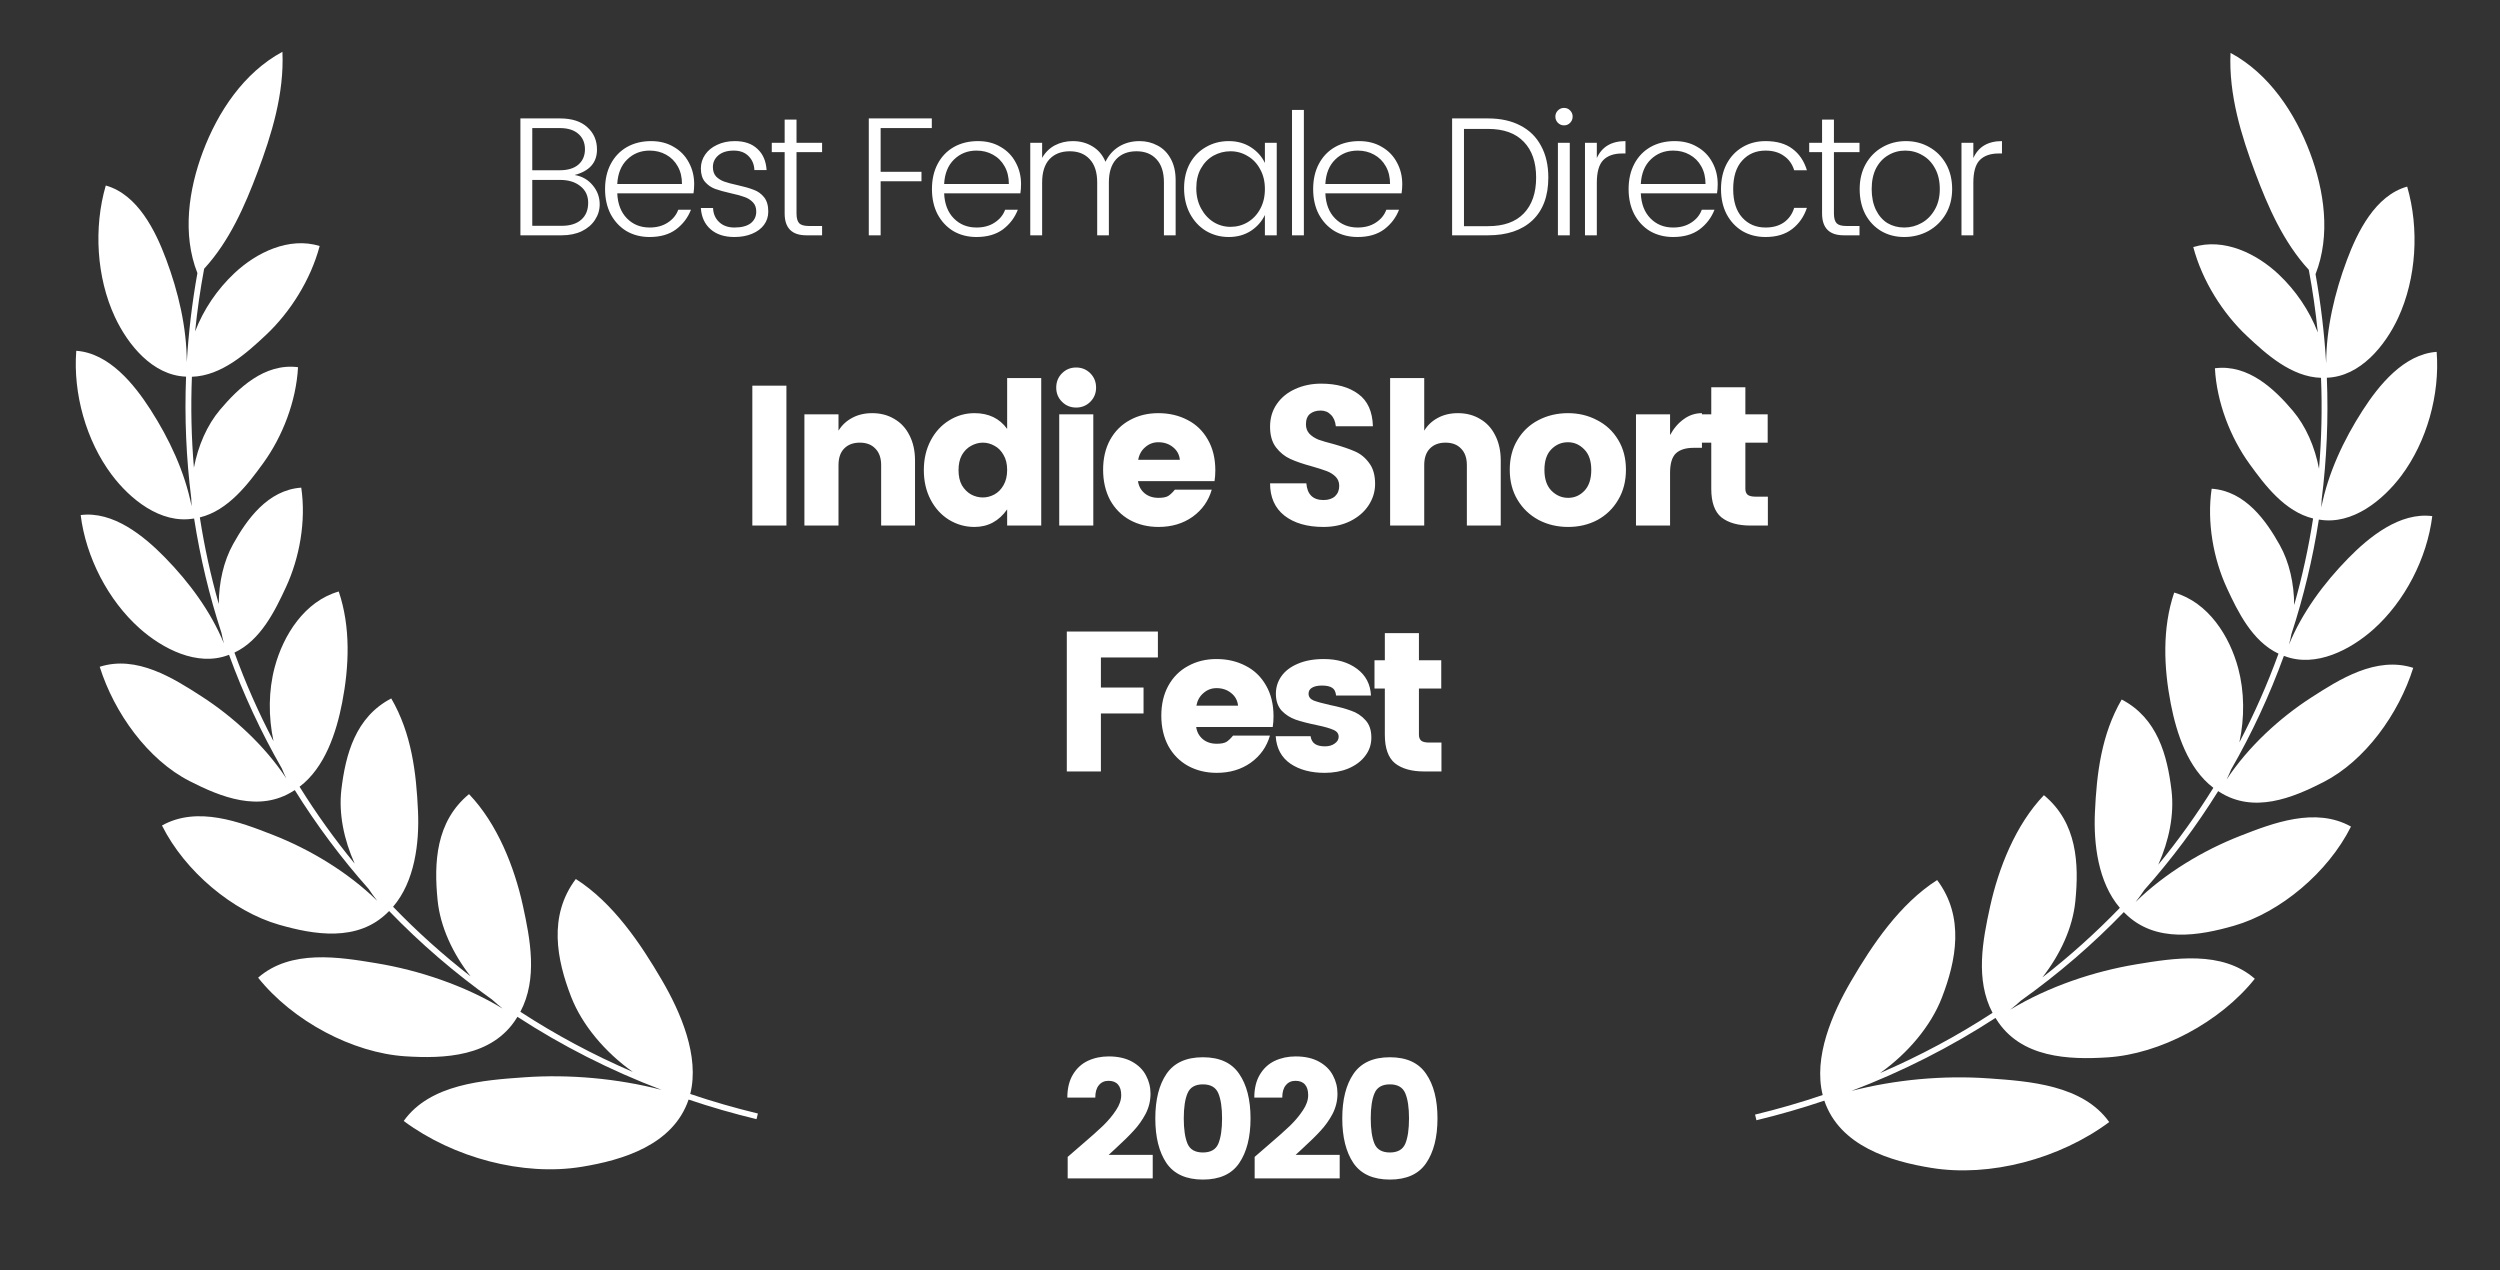
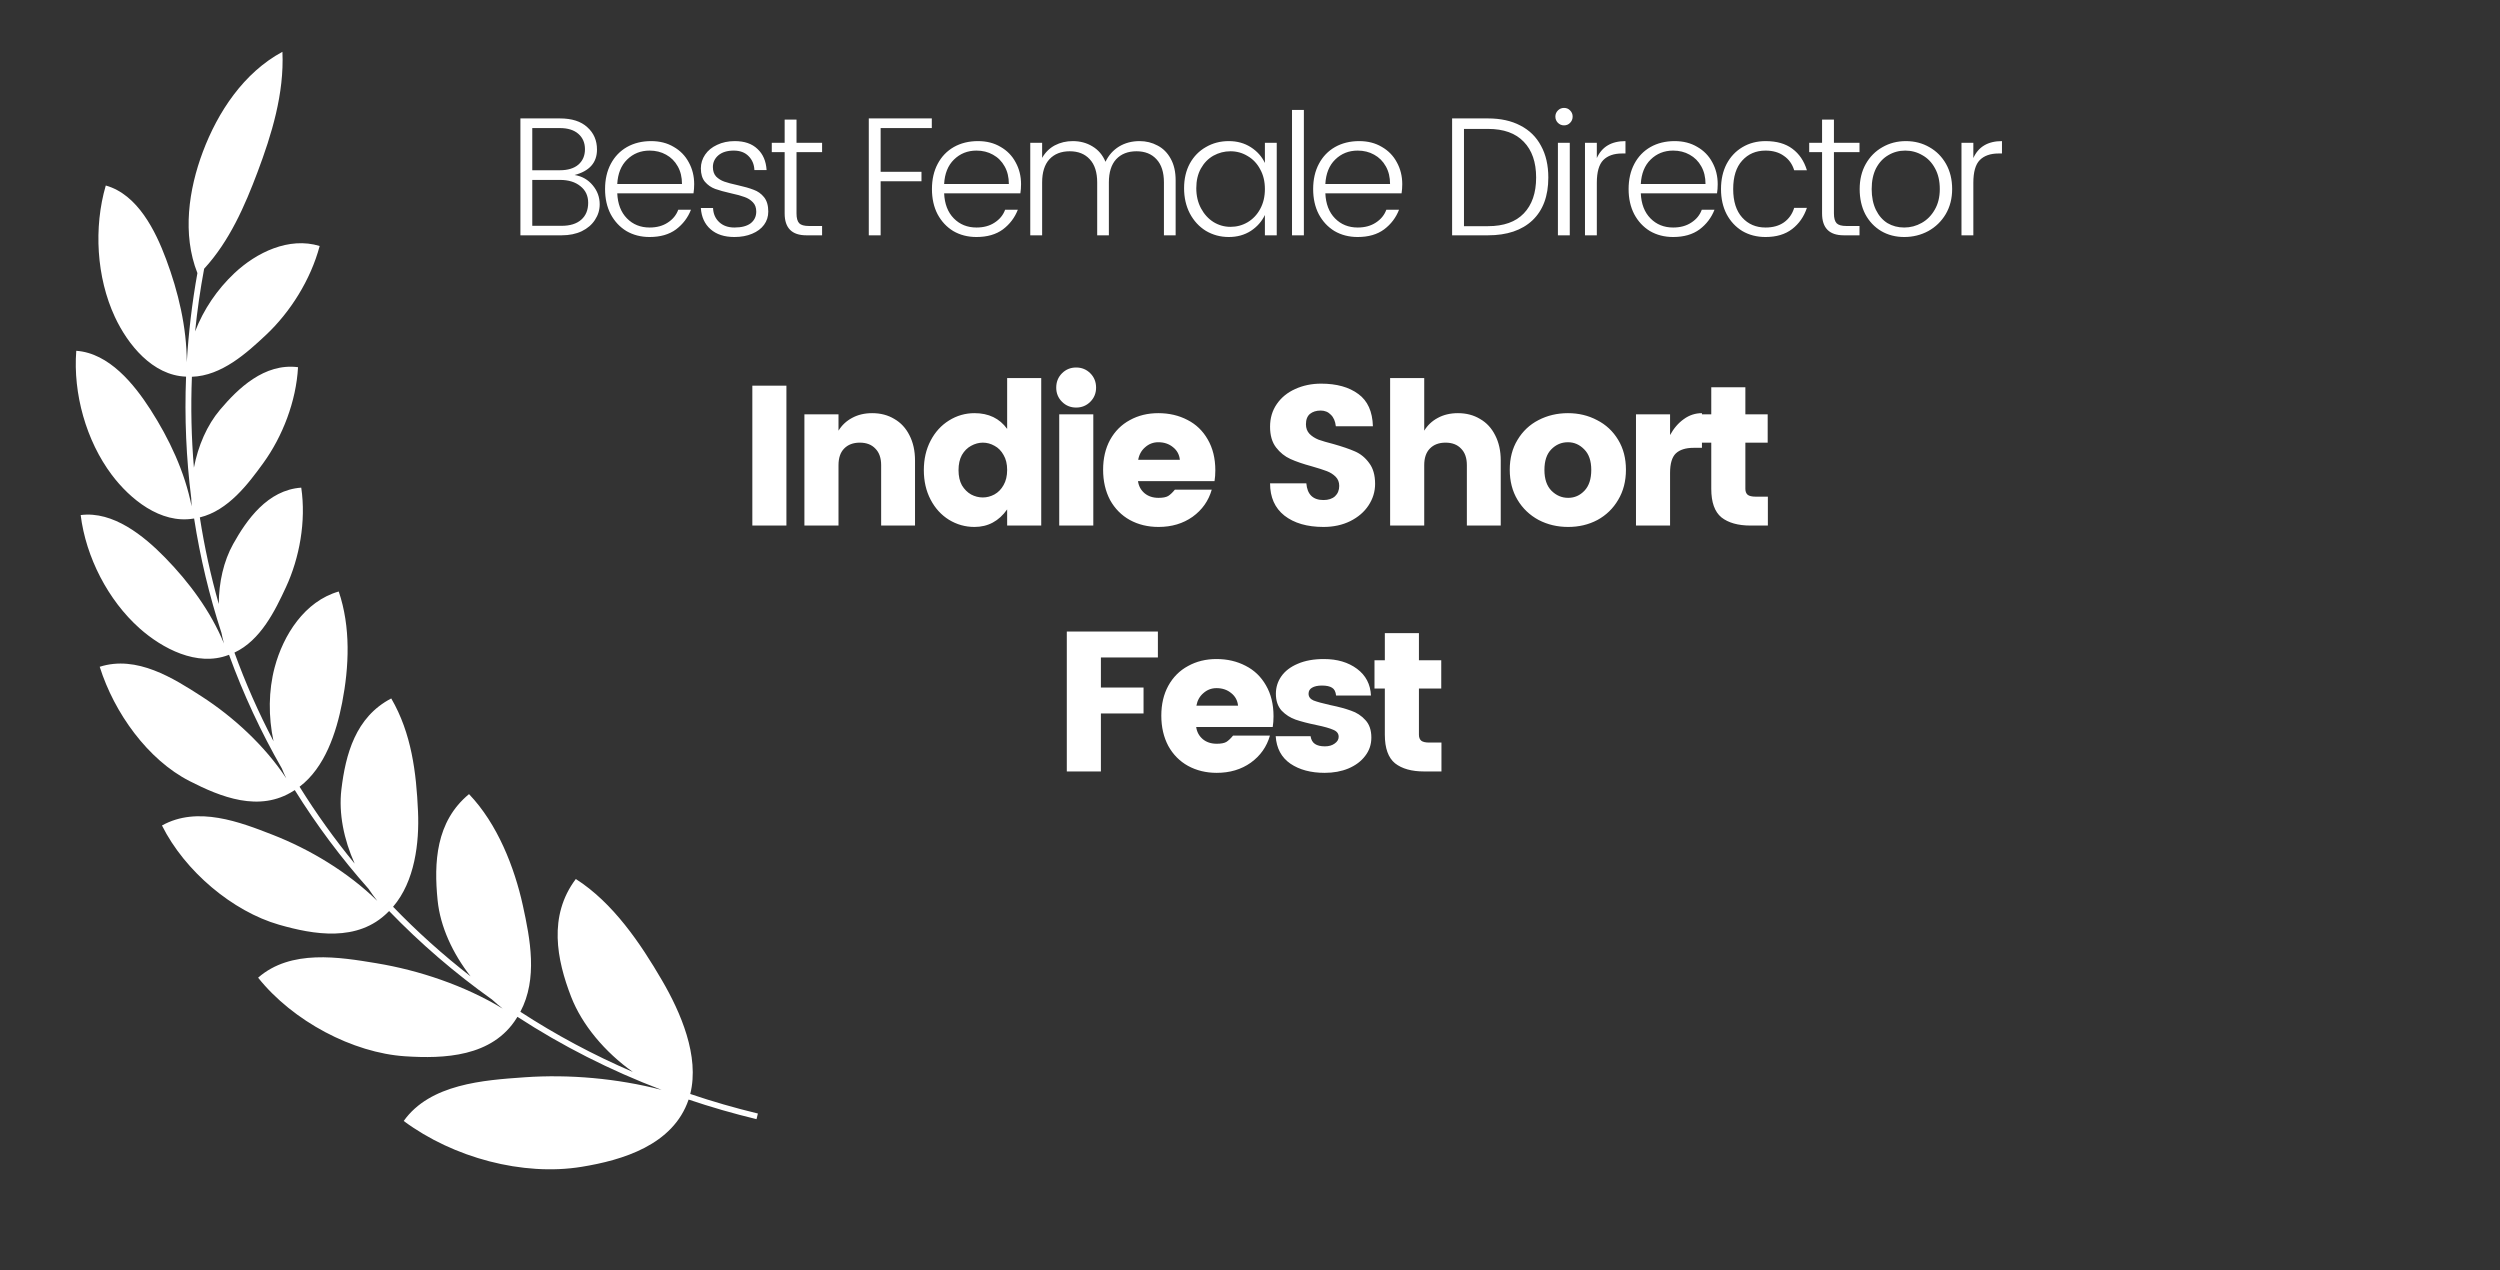
<svg xmlns="http://www.w3.org/2000/svg" width="122" height="62" viewBox="0 0 122 62" fill="none">
  <rect x="0" y="0" width="122" height="62" fill="#333333" stroke="none" />
  <path d="M9.633 13.327C8.884 11.428 9.209 9.243 9.9 7.406C10.626 5.474 11.891 3.546 13.782 2.529C13.876 4.566 13.252 6.579 12.57 8.393C11.956 10.026 11.204 11.765 9.962 13.114C9.771 14.137 9.624 15.157 9.522 16.173C9.933 15.1 10.601 14.122 11.434 13.336C12.507 12.324 14.102 11.543 15.6 12.005C15.161 13.656 14.161 15.238 12.977 16.348C12.045 17.222 10.815 18.342 9.365 18.386C9.306 19.88 9.339 21.36 9.463 22.821C9.667 21.752 10.105 20.745 10.738 19.996C11.608 18.966 12.897 17.708 14.544 17.919C14.454 19.59 13.785 21.301 12.855 22.588C12.115 23.61 11.139 24.913 9.752 25.249C9.974 26.684 10.284 28.096 10.676 29.476C10.68 28.419 10.914 27.381 11.378 26.549C12.033 25.375 13.053 23.911 14.701 23.797C14.943 25.436 14.616 27.228 13.955 28.653C13.427 29.792 12.724 31.245 11.441 31.846C11.979 33.332 12.617 34.776 13.348 36.17C13.091 34.968 13.101 33.702 13.405 32.563C13.824 30.993 14.863 29.343 16.53 28.865C17.12 30.598 17.039 32.533 16.696 34.295C16.414 35.746 15.861 37.45 14.619 38.393C15.431 39.699 16.329 40.952 17.308 42.145C16.782 40.975 16.52 39.696 16.66 38.525C16.865 36.819 17.346 34.993 19.093 34.084C20.085 35.789 20.315 37.703 20.399 39.593C20.467 41.122 20.246 43.007 19.182 44.25C20.353 45.463 21.616 46.599 22.965 47.647C22.094 46.533 21.484 45.225 21.355 43.932C21.172 42.105 21.262 40.094 22.888 38.753C24.278 40.202 25.108 42.334 25.515 44.187C25.874 45.825 26.25 47.763 25.394 49.375C27.111 50.493 28.944 51.477 30.882 52.311C29.518 51.342 28.402 50.013 27.87 48.64C27.173 46.841 26.742 44.697 28.1 42.895C29.919 44.056 31.256 46.038 32.309 47.846C33.213 49.397 34.148 51.538 33.684 53.386C34.757 53.749 35.858 54.068 36.985 54.34L36.918 54.615C35.787 54.342 34.681 54.023 33.604 53.658C32.849 55.883 30.376 56.617 28.376 56.942C25.527 57.404 22.134 56.509 19.701 54.704C20.985 52.895 23.605 52.712 25.58 52.573L25.606 52.571C27.77 52.42 30.11 52.622 32.287 53.186C29.773 52.232 27.42 51.032 25.251 49.621L25.219 49.672C24.031 51.594 21.644 51.669 19.771 51.547C17.229 51.382 14.295 49.841 12.596 47.711C14.194 46.313 16.554 46.704 18.382 47.007L18.391 47.009C20.431 47.347 22.661 48.085 24.533 49.221C24.355 49.081 24.18 48.933 24.011 48.778C22.191 47.484 20.512 46.037 18.989 44.459C18.971 44.477 18.953 44.494 18.935 44.511C17.454 45.997 15.296 45.608 13.613 45.125C11.36 44.477 9.024 42.525 7.904 40.284C9.639 39.315 11.713 40.114 13.327 40.746C15.098 41.439 16.972 42.549 18.412 43.963C18.264 43.776 18.122 43.581 17.988 43.379C16.649 41.872 15.444 40.258 14.385 38.556L14.332 38.589C12.657 39.667 10.758 38.886 9.254 38.118C7.213 37.077 5.574 34.789 4.866 32.539C6.675 31.961 8.463 33.096 9.853 33.994C11.374 34.977 12.914 36.378 13.971 37.985C13.893 37.827 13.821 37.665 13.754 37.5C12.739 35.733 11.876 33.878 11.177 31.954L11.141 31.966L11.138 31.968C9.615 32.545 7.918 31.647 6.812 30.663C5.275 29.294 4.191 27.19 3.937 25.135C5.525 24.93 7.022 26.155 8.045 27.2C9.223 28.403 10.28 29.825 10.93 31.404C10.882 31.233 10.842 31.058 10.807 30.882C10.216 29.074 9.768 27.209 9.473 25.303L9.45 25.306L9.442 25.307C7.831 25.575 6.342 24.354 5.452 23.169C4.204 21.506 3.56 19.205 3.722 17.119C5.326 17.231 6.548 18.753 7.34 19.984C8.257 21.409 9.018 23.022 9.351 24.71C9.341 24.575 9.335 24.44 9.332 24.305C9.088 22.365 9.001 20.385 9.08 18.38L9.076 18.38C7.438 18.321 6.228 16.805 5.603 15.46C4.709 13.536 4.565 11.103 5.162 9.053C6.723 9.49 7.593 11.275 8.106 12.649C8.699 14.234 9.112 15.962 9.115 17.68C9.2 16.239 9.372 14.786 9.633 13.327Z" fill="white" />
  <path d="M38.377 18.819V25.647H36.714V18.819H38.377ZM42.562 20.162C42.971 20.162 43.331 20.256 43.642 20.444C43.959 20.625 44.206 20.891 44.381 21.241C44.563 21.591 44.653 22.003 44.653 22.476V25.647H43V22.7C43 22.35 42.906 22.081 42.718 21.893C42.536 21.698 42.283 21.601 41.959 21.601C41.635 21.601 41.379 21.698 41.191 21.893C41.009 22.081 40.919 22.35 40.919 22.7V25.647H39.255V20.22H40.919V21.017C41.081 20.752 41.301 20.544 41.58 20.395C41.865 20.239 42.193 20.162 42.562 20.162ZM47.554 20.162C48.247 20.162 48.779 20.418 49.149 20.93V18.45H50.812V25.647H49.149V24.859C48.747 25.43 48.215 25.715 47.554 25.715C47.106 25.715 46.691 25.598 46.309 25.365C45.933 25.131 45.634 24.804 45.414 24.383C45.193 23.961 45.083 23.481 45.083 22.943C45.083 22.405 45.193 21.925 45.414 21.504C45.634 21.082 45.933 20.755 46.309 20.521C46.691 20.282 47.106 20.162 47.554 20.162ZM47.962 21.601C47.767 21.601 47.576 21.653 47.388 21.757C47.207 21.854 47.058 22.003 46.941 22.204C46.831 22.405 46.776 22.651 46.776 22.943C46.776 23.235 46.831 23.481 46.941 23.682C47.058 23.877 47.207 24.026 47.388 24.13C47.57 24.227 47.761 24.276 47.962 24.276C48.157 24.276 48.345 24.227 48.526 24.13C48.714 24.026 48.863 23.874 48.974 23.673C49.09 23.472 49.149 23.225 49.149 22.933C49.149 22.642 49.09 22.398 48.974 22.204C48.863 22.003 48.718 21.854 48.536 21.757C48.354 21.653 48.163 21.601 47.962 21.601ZM51.544 18.917C51.544 18.638 51.638 18.404 51.826 18.216C52.014 18.028 52.244 17.934 52.516 17.934C52.788 17.934 53.019 18.028 53.207 18.216C53.395 18.404 53.489 18.638 53.489 18.917C53.489 19.189 53.395 19.419 53.207 19.607C53.019 19.795 52.788 19.889 52.516 19.889C52.244 19.889 52.014 19.795 51.826 19.607C51.638 19.419 51.544 19.189 51.544 18.917ZM53.353 20.22V25.647H51.69V20.22H53.353ZM59.308 22.953C59.308 23.141 59.295 23.316 59.269 23.478H55.534C55.566 23.718 55.673 23.916 55.855 24.071C56.037 24.221 56.264 24.295 56.536 24.295C56.743 24.295 56.899 24.266 57.003 24.207C57.106 24.143 57.217 24.039 57.333 23.896H59.133C58.977 24.441 58.666 24.882 58.199 25.219C57.732 25.55 57.178 25.715 56.536 25.715C56.017 25.715 55.55 25.602 55.135 25.375C54.727 25.148 54.406 24.823 54.172 24.402C53.946 23.974 53.832 23.481 53.832 22.924C53.832 22.366 53.946 21.88 54.172 21.465C54.406 21.043 54.727 20.722 55.135 20.502C55.544 20.275 56.007 20.162 56.526 20.162C57.051 20.162 57.525 20.272 57.946 20.492C58.368 20.706 58.698 21.024 58.938 21.445C59.184 21.867 59.308 22.369 59.308 22.953ZM57.577 22.437C57.551 22.184 57.44 21.98 57.246 21.825C57.051 21.663 56.811 21.581 56.526 21.581C56.28 21.581 56.066 21.663 55.884 21.825C55.703 21.98 55.589 22.184 55.544 22.437H57.577ZM67.105 23.614C67.105 23.99 66.998 24.34 66.784 24.665C66.576 24.982 66.278 25.238 65.889 25.433C65.506 25.621 65.072 25.715 64.585 25.715C63.788 25.715 63.153 25.53 62.679 25.161C62.212 24.791 61.979 24.266 61.979 23.585H63.749C63.794 24.13 64.073 24.402 64.585 24.402C64.825 24.402 65.013 24.34 65.15 24.217C65.286 24.088 65.354 23.919 65.354 23.712C65.354 23.53 65.296 23.381 65.179 23.264C65.062 23.147 64.919 23.057 64.751 22.992C64.582 22.927 64.339 22.849 64.021 22.758C63.593 22.642 63.243 22.522 62.971 22.398C62.699 22.275 62.465 22.087 62.271 21.834C62.076 21.581 61.979 21.244 61.979 20.823C61.979 20.401 62.089 20.032 62.31 19.714C62.53 19.396 62.828 19.153 63.204 18.985C63.587 18.81 64.008 18.722 64.469 18.722C65.227 18.722 65.834 18.891 66.287 19.228C66.741 19.558 66.978 20.084 66.998 20.803H65.189C65.162 20.557 65.082 20.369 64.945 20.239C64.816 20.103 64.65 20.035 64.449 20.035C64.235 20.035 64.06 20.09 63.924 20.2C63.794 20.311 63.73 20.479 63.73 20.706C63.73 20.894 63.788 21.05 63.905 21.173C64.021 21.29 64.167 21.384 64.342 21.455C64.524 21.52 64.767 21.591 65.072 21.669C65.506 21.792 65.856 21.912 66.122 22.029C66.394 22.146 66.625 22.334 66.813 22.593C67.007 22.846 67.105 23.186 67.105 23.614ZM71.145 20.162C71.554 20.162 71.914 20.256 72.225 20.444C72.543 20.625 72.789 20.891 72.964 21.241C73.146 21.591 73.236 22.003 73.236 22.476V25.647H71.583V22.7C71.583 22.35 71.489 22.081 71.301 21.893C71.119 21.698 70.866 21.601 70.542 21.601C70.218 21.601 69.962 21.698 69.774 21.893C69.592 22.081 69.502 22.35 69.502 22.7V25.647H67.838V18.45H69.502V21.017C69.664 20.752 69.884 20.544 70.163 20.395C70.448 20.239 70.776 20.162 71.145 20.162ZM76.516 20.162C77.035 20.162 77.508 20.275 77.936 20.502C78.37 20.722 78.714 21.043 78.967 21.465C79.22 21.88 79.346 22.366 79.346 22.924C79.346 23.481 79.22 23.971 78.967 24.392C78.721 24.814 78.383 25.141 77.955 25.375C77.527 25.602 77.051 25.715 76.526 25.715C76 25.715 75.521 25.602 75.086 25.375C74.652 25.141 74.308 24.814 74.055 24.392C73.802 23.971 73.676 23.481 73.676 22.924C73.676 22.366 73.802 21.88 74.055 21.465C74.308 21.043 74.648 20.722 75.076 20.502C75.511 20.275 75.991 20.162 76.516 20.162ZM76.516 21.581C76.198 21.581 75.926 21.698 75.699 21.932C75.478 22.159 75.368 22.492 75.368 22.933C75.368 23.374 75.482 23.712 75.709 23.945C75.942 24.178 76.214 24.295 76.526 24.295C76.837 24.295 77.103 24.178 77.323 23.945C77.544 23.712 77.654 23.374 77.654 22.933C77.654 22.492 77.54 22.159 77.313 21.932C77.087 21.698 76.821 21.581 76.516 21.581ZM81.499 21.231C81.68 20.901 81.904 20.641 82.17 20.453C82.436 20.259 82.731 20.162 83.055 20.162V21.854H82.646C82.264 21.854 81.975 21.945 81.781 22.126C81.593 22.308 81.499 22.625 81.499 23.079V25.647H79.836V20.22H81.499V21.231ZM86.272 24.237V25.647H85.426C84.817 25.647 84.344 25.514 84.006 25.248C83.676 24.976 83.51 24.512 83.51 23.857V21.601H83.005V20.22H83.51V18.897H85.174V20.22H86.263V21.601H85.174V23.857C85.174 23.987 85.212 24.084 85.29 24.149C85.368 24.207 85.498 24.237 85.679 24.237H86.272ZM56.505 30.819V32.084H53.724V33.552H55.805V34.817H53.724V37.647H52.06V30.819H56.505ZM62.148 34.953C62.148 35.141 62.135 35.316 62.109 35.478H58.374C58.407 35.718 58.514 35.916 58.696 36.071C58.877 36.221 59.104 36.295 59.376 36.295C59.584 36.295 59.739 36.266 59.843 36.208C59.947 36.143 60.057 36.039 60.174 35.896H61.973C61.818 36.441 61.506 36.882 61.039 37.219C60.573 37.55 60.018 37.715 59.376 37.715C58.858 37.715 58.391 37.602 57.976 37.375C57.567 37.148 57.246 36.824 57.013 36.402C56.786 35.974 56.672 35.481 56.672 34.924C56.672 34.366 56.786 33.88 57.013 33.465C57.246 33.043 57.567 32.722 57.976 32.502C58.384 32.275 58.848 32.161 59.367 32.161C59.892 32.161 60.365 32.272 60.787 32.492C61.208 32.706 61.539 33.024 61.779 33.445C62.025 33.867 62.148 34.369 62.148 34.953ZM60.417 34.437C60.391 34.184 60.281 33.98 60.086 33.825C59.892 33.663 59.652 33.581 59.367 33.581C59.12 33.581 58.906 33.663 58.725 33.825C58.543 33.98 58.43 34.184 58.384 34.437H60.417ZM64.607 32.161C65.256 32.161 65.794 32.32 66.222 32.638C66.65 32.956 66.877 33.39 66.903 33.941H65.201C65.181 33.753 65.116 33.627 65.006 33.562C64.896 33.491 64.731 33.455 64.51 33.455C64.303 33.455 64.141 33.491 64.024 33.562C63.913 33.627 63.858 33.724 63.858 33.854C63.858 34.003 63.939 34.113 64.102 34.184C64.27 34.249 64.543 34.324 64.918 34.408C65.327 34.492 65.664 34.583 65.93 34.681C66.202 34.771 66.436 34.924 66.63 35.138C66.825 35.345 66.922 35.63 66.922 35.994C66.922 36.331 66.822 36.629 66.621 36.888C66.426 37.148 66.154 37.352 65.804 37.501C65.46 37.644 65.074 37.715 64.646 37.715C63.972 37.715 63.414 37.566 62.973 37.268C62.532 36.963 62.292 36.516 62.254 35.925H63.956C63.982 36.1 64.053 36.227 64.17 36.305C64.286 36.383 64.448 36.422 64.656 36.422C64.85 36.422 65.009 36.376 65.132 36.285C65.262 36.195 65.327 36.084 65.327 35.955C65.327 35.799 65.24 35.686 65.064 35.614C64.889 35.536 64.614 35.459 64.238 35.381C63.829 35.297 63.492 35.209 63.226 35.118C62.967 35.027 62.74 34.882 62.545 34.681C62.357 34.473 62.263 34.197 62.263 33.854C62.263 33.543 62.351 33.261 62.526 33.008C62.708 32.748 62.973 32.544 63.324 32.395C63.68 32.239 64.108 32.161 64.607 32.161ZM70.343 36.237V37.647H69.496C68.887 37.647 68.414 37.514 68.076 37.248C67.746 36.976 67.58 36.512 67.58 35.857V33.601H67.075V32.22H67.58V30.897H69.244V32.22H70.333V33.601H69.244V35.857C69.244 35.987 69.282 36.084 69.36 36.149C69.438 36.208 69.568 36.237 69.749 36.237H70.343Z" fill="white" />
-   <path d="M52.781 55.869C53.227 55.488 53.577 55.177 53.831 54.934C54.084 54.686 54.294 54.436 54.459 54.182C54.63 53.929 54.715 53.683 54.715 53.446C54.715 53.215 54.663 53.041 54.558 52.925C54.453 52.804 54.299 52.744 54.095 52.744C53.897 52.744 53.74 52.815 53.624 52.959C53.508 53.096 53.45 53.297 53.45 53.562H52.086C52.086 53.116 52.177 52.741 52.359 52.438C52.541 52.135 52.784 51.911 53.087 51.768C53.395 51.625 53.734 51.553 54.104 51.553C54.556 51.553 54.936 51.639 55.244 51.809C55.553 51.98 55.779 52.203 55.922 52.479C56.071 52.755 56.145 53.052 56.145 53.372C56.145 53.719 56.066 54.047 55.906 54.356C55.746 54.659 55.55 54.934 55.319 55.182C55.093 55.43 54.792 55.725 54.418 56.067C54.412 56.072 54.307 56.169 54.104 56.356H56.253V57.505H52.103V56.456L52.781 55.869ZM56.925 56.761C56.561 56.221 56.379 55.494 56.379 54.579C56.379 53.664 56.561 52.939 56.925 52.405C57.294 51.865 57.887 51.594 58.702 51.594C59.518 51.594 60.108 51.865 60.472 52.405C60.841 52.939 61.026 53.664 61.026 54.579C61.026 55.494 60.841 56.221 60.472 56.761C60.108 57.296 59.518 57.563 58.702 57.563C57.887 57.563 57.294 57.296 56.925 56.761ZM59.455 55.811C59.576 55.519 59.637 55.108 59.637 54.579C59.637 54.05 59.576 53.642 59.455 53.355C59.334 53.063 59.083 52.917 58.702 52.917C58.322 52.917 58.071 53.063 57.95 53.355C57.829 53.642 57.768 54.05 57.768 54.579C57.768 55.108 57.829 55.519 57.95 55.811C58.071 56.097 58.322 56.241 58.702 56.241C59.083 56.241 59.334 56.097 59.455 55.811ZM61.905 55.869C62.351 55.488 62.701 55.177 62.955 54.934C63.208 54.686 63.417 54.436 63.583 54.182C63.754 53.929 63.839 53.683 63.839 53.446C63.839 53.215 63.787 53.041 63.682 52.925C63.577 52.804 63.423 52.744 63.219 52.744C63.021 52.744 62.864 52.815 62.748 52.959C62.632 53.096 62.574 53.297 62.574 53.562H61.21C61.21 53.116 61.301 52.741 61.483 52.438C61.665 52.135 61.907 51.911 62.211 51.768C62.519 51.625 62.858 51.553 63.227 51.553C63.679 51.553 64.06 51.639 64.368 51.809C64.677 51.98 64.903 52.203 65.046 52.479C65.195 52.755 65.269 53.052 65.269 53.372C65.269 53.719 65.189 54.047 65.03 54.356C64.87 54.659 64.674 54.934 64.443 55.182C64.217 55.43 63.916 55.725 63.541 56.067C63.536 56.072 63.431 56.169 63.227 56.356H65.377V57.505H61.227V56.456L61.905 55.869ZM66.049 56.761C65.685 56.221 65.503 55.494 65.503 54.579C65.503 53.664 65.685 52.939 66.049 52.405C66.418 51.865 67.011 51.594 67.826 51.594C68.642 51.594 69.232 51.865 69.595 52.405C69.965 52.939 70.149 53.664 70.149 54.579C70.149 55.494 69.965 56.221 69.595 56.761C69.232 57.296 68.642 57.563 67.826 57.563C67.011 57.563 66.418 57.296 66.049 56.761ZM68.579 55.811C68.7 55.519 68.76 55.108 68.76 54.579C68.76 54.05 68.7 53.642 68.579 53.355C68.457 53.063 68.207 52.917 67.826 52.917C67.446 52.917 67.195 53.063 67.074 53.355C66.953 53.642 66.892 54.05 66.892 54.579C66.892 55.108 66.953 55.519 67.074 55.811C67.195 56.097 67.446 56.241 67.826 56.241C68.207 56.241 68.457 56.097 68.579 55.811Z" fill="white" />
-   <path d="M112.998 13.379C113.747 11.48 113.422 9.296 112.731 7.459C112.005 5.526 110.74 3.598 108.85 2.581C108.755 4.618 109.379 6.631 110.061 8.445C110.675 10.078 111.427 11.816 112.669 13.166C112.86 14.189 113.006 15.209 113.109 16.224C112.697 15.151 112.031 14.174 111.198 13.388C110.125 12.376 108.529 11.595 107.032 12.057C107.47 13.708 108.47 15.29 109.654 16.4C110.586 17.274 111.817 18.394 113.266 18.438C113.326 19.932 113.292 21.413 113.168 22.873C112.964 21.804 112.526 20.798 111.893 20.049C111.023 19.019 109.733 17.761 108.088 17.971C108.177 19.642 108.846 21.354 109.777 22.64C110.516 23.663 111.493 24.965 112.879 25.302C112.657 26.737 112.348 28.148 111.955 29.528C111.952 28.471 111.718 27.433 111.253 26.601C110.598 25.427 109.578 23.963 107.929 23.849C107.688 25.488 108.016 27.28 108.676 28.705C109.204 29.845 109.908 31.297 111.191 31.898C110.651 33.384 110.014 34.829 109.283 36.223C109.54 35.021 109.529 33.755 109.226 32.615C108.807 31.045 107.769 29.395 106.101 28.917C105.511 30.651 105.592 32.585 105.935 34.347C106.217 35.798 106.771 37.502 108.012 38.445C107.2 39.751 106.302 41.005 105.322 42.199C105.849 41.029 106.11 39.749 105.97 38.577C105.766 36.871 105.285 35.045 103.538 34.136C102.546 35.842 102.316 37.756 102.232 39.646C102.163 41.174 102.384 43.059 103.449 44.303C102.278 45.516 101.015 46.651 99.667 47.699C100.538 46.585 101.148 45.277 101.276 43.984C101.459 42.157 101.371 40.146 99.743 38.805C98.354 40.254 97.523 42.386 97.117 44.239C96.757 45.877 96.382 47.815 97.237 49.427C95.521 50.545 93.687 51.53 91.749 52.364C93.113 51.395 94.229 50.065 94.761 48.692C95.458 46.893 95.889 44.749 94.532 42.947C92.713 44.108 91.376 46.09 90.322 47.898C89.418 49.45 88.483 51.591 88.948 53.438C87.874 53.801 86.773 54.12 85.647 54.392L85.714 54.668C86.844 54.395 87.95 54.075 89.027 53.711C89.782 55.935 92.255 56.67 94.255 56.994C97.104 57.457 100.497 56.561 102.93 54.757C101.645 52.947 99.026 52.764 97.051 52.625L97.025 52.624C94.861 52.472 92.52 52.675 90.345 53.239C92.858 52.284 95.21 51.084 97.38 49.674L97.41 49.721C98.598 51.646 100.986 51.721 102.86 51.599C105.402 51.434 108.336 49.893 110.034 47.763C108.437 46.366 106.078 46.757 104.249 47.059L104.24 47.061C102.2 47.399 99.971 48.137 98.1 49.273C98.278 49.133 98.452 48.985 98.621 48.83C100.441 47.536 102.119 46.089 103.642 44.511C103.663 44.533 103.684 44.553 103.706 44.574C105.187 46.048 107.338 45.659 109.018 45.177C111.272 44.53 113.608 42.578 114.728 40.337C112.992 39.367 110.918 40.166 109.305 40.798C107.532 41.492 105.657 42.603 104.215 44.019C104.364 43.832 104.507 43.636 104.641 43.434C105.98 41.926 107.186 40.311 108.246 38.608L108.292 38.636L108.303 38.643C109.978 39.718 111.875 38.938 113.378 38.17C115.418 37.129 117.058 34.841 117.766 32.591C115.956 32.013 114.169 33.148 112.779 34.046C111.257 35.029 109.716 36.432 108.659 38.04C108.736 37.881 108.81 37.719 108.877 37.554C109.893 35.786 110.755 33.931 111.454 32.006L111.49 32.019L111.496 32.021C113.019 32.596 114.715 31.699 115.82 30.715C117.357 29.346 118.441 27.242 118.695 25.187C117.106 24.982 115.609 26.207 114.586 27.252C113.409 28.456 112.35 29.879 111.7 31.459C111.749 31.287 111.79 31.111 111.824 30.934C112.415 29.126 112.864 27.262 113.159 25.356L113.203 25.361C114.808 25.621 116.292 24.403 117.18 23.221C118.428 21.558 119.071 19.257 118.909 17.171C117.306 17.283 116.083 18.805 115.292 20.036C114.374 21.462 113.613 23.076 113.28 24.765C113.291 24.629 113.297 24.494 113.299 24.357C113.543 22.417 113.631 20.437 113.55 18.433C115.189 18.375 116.403 16.858 117.029 15.513C117.922 13.588 118.066 11.155 117.47 9.106C115.909 9.542 115.038 11.327 114.525 12.702C113.933 14.286 113.52 16.015 113.516 17.733C113.431 16.291 113.259 14.838 112.998 13.379Z" fill="white" />
  <path d="M28.041 8.54C28.405 8.6 28.7 8.769 28.926 9.044C29.152 9.314 29.265 9.623 29.265 9.97C29.265 10.246 29.188 10.499 29.034 10.731C28.885 10.962 28.67 11.147 28.389 11.284C28.108 11.417 27.782 11.483 27.413 11.483H25.396V5.779H27.322C27.907 5.779 28.353 5.922 28.662 6.209C28.976 6.49 29.133 6.853 29.133 7.3C29.133 7.934 28.769 8.347 28.041 8.54ZM25.975 8.308H27.322C27.708 8.308 28.008 8.217 28.223 8.036C28.438 7.848 28.546 7.597 28.546 7.283C28.546 6.969 28.438 6.718 28.223 6.531C28.008 6.344 27.708 6.25 27.322 6.25H25.975V8.308ZM27.405 11.02C27.818 11.02 28.138 10.921 28.364 10.722C28.59 10.524 28.703 10.248 28.703 9.896C28.703 9.554 28.576 9.284 28.323 9.085C28.075 8.882 27.744 8.78 27.331 8.78H25.975V11.02H27.405ZM33.876 8.986C33.876 9.146 33.865 9.295 33.843 9.433H30.122C30.145 9.951 30.302 10.359 30.594 10.656C30.886 10.954 31.255 11.103 31.702 11.103C32.049 11.103 32.344 11.023 32.586 10.863C32.834 10.703 33.005 10.494 33.099 10.235H33.719C33.57 10.62 33.327 10.94 32.991 11.194C32.655 11.442 32.225 11.566 31.702 11.566C31.277 11.566 30.9 11.469 30.569 11.276C30.244 11.078 29.988 10.802 29.8 10.45C29.618 10.097 29.527 9.689 29.527 9.226C29.527 8.758 29.621 8.347 29.808 7.994C29.996 7.641 30.258 7.369 30.594 7.176C30.936 6.983 31.329 6.886 31.776 6.886C32.195 6.886 32.561 6.98 32.876 7.167C33.195 7.349 33.44 7.6 33.611 7.92C33.788 8.239 33.876 8.595 33.876 8.986ZM33.281 8.978C33.281 8.647 33.212 8.361 33.074 8.118C32.936 7.87 32.746 7.68 32.504 7.548C32.267 7.415 31.999 7.349 31.702 7.349C31.266 7.349 30.9 7.495 30.602 7.788C30.31 8.074 30.15 8.471 30.122 8.978H33.281ZM35.855 6.886C36.33 6.886 36.699 7.013 36.963 7.267C37.233 7.515 37.382 7.859 37.41 8.3H36.815C36.803 8.025 36.71 7.799 36.533 7.622C36.357 7.44 36.115 7.349 35.806 7.349C35.486 7.349 35.236 7.427 35.054 7.581C34.877 7.735 34.789 7.925 34.789 8.151C34.789 8.344 34.841 8.498 34.946 8.614C35.056 8.724 35.189 8.807 35.343 8.862C35.497 8.917 35.715 8.975 35.996 9.036C36.316 9.107 36.575 9.182 36.773 9.259C36.977 9.331 37.148 9.452 37.286 9.623C37.423 9.794 37.492 10.028 37.492 10.325C37.492 10.568 37.423 10.783 37.286 10.97C37.148 11.158 36.952 11.304 36.699 11.409C36.451 11.513 36.164 11.566 35.839 11.566C35.349 11.566 34.96 11.439 34.673 11.185C34.387 10.932 34.23 10.587 34.202 10.152H34.797C34.808 10.433 34.908 10.662 35.095 10.838C35.282 11.014 35.53 11.103 35.839 11.103C36.186 11.103 36.451 11.034 36.633 10.896C36.815 10.753 36.905 10.562 36.905 10.325C36.905 10.133 36.85 9.981 36.74 9.871C36.63 9.755 36.495 9.67 36.335 9.615C36.175 9.554 35.955 9.493 35.674 9.433C35.354 9.361 35.095 9.289 34.897 9.218C34.704 9.146 34.538 9.03 34.401 8.871C34.268 8.711 34.202 8.493 34.202 8.217C34.202 7.975 34.271 7.752 34.409 7.548C34.547 7.344 34.742 7.184 34.996 7.068C35.249 6.947 35.536 6.886 35.855 6.886ZM38.87 7.424V10.416C38.87 10.642 38.914 10.802 39.002 10.896C39.09 10.984 39.247 11.028 39.473 11.028H40.118V11.483H39.349C38.644 11.483 38.291 11.127 38.291 10.416V7.424H37.663V6.969H38.291V5.836H38.87V6.969H40.118V7.424H38.87ZM45.472 5.779V6.25H42.975V8.383H44.968V8.846H42.975V11.483H42.397V5.779H45.472ZM49.827 8.986C49.827 9.146 49.816 9.295 49.794 9.433H46.074C46.096 9.951 46.253 10.359 46.545 10.656C46.837 10.954 47.206 11.103 47.653 11.103C48 11.103 48.295 11.023 48.537 10.863C48.785 10.703 48.956 10.494 49.05 10.235H49.67C49.521 10.62 49.279 10.94 48.943 11.194C48.606 11.442 48.176 11.566 47.653 11.566C47.228 11.566 46.851 11.469 46.52 11.276C46.195 11.078 45.939 10.802 45.751 10.45C45.569 10.097 45.479 9.689 45.479 9.226C45.479 8.758 45.572 8.347 45.76 7.994C45.947 7.641 46.209 7.369 46.545 7.176C46.887 6.983 47.281 6.886 47.727 6.886C48.146 6.886 48.513 6.98 48.827 7.167C49.146 7.349 49.392 7.6 49.562 7.92C49.739 8.239 49.827 8.595 49.827 8.986ZM49.232 8.978C49.232 8.647 49.163 8.361 49.025 8.118C48.887 7.87 48.697 7.68 48.455 7.548C48.218 7.415 47.95 7.349 47.653 7.349C47.217 7.349 46.851 7.495 46.553 7.788C46.261 8.074 46.101 8.471 46.074 8.978H49.232ZM55.61 6.886C55.929 6.886 56.221 6.958 56.486 7.101C56.756 7.239 56.971 7.454 57.131 7.746C57.291 8.033 57.371 8.383 57.371 8.796V11.483H56.8V8.904C56.8 8.408 56.679 8.03 56.436 7.771C56.199 7.512 55.874 7.382 55.461 7.382C55.042 7.382 54.711 7.512 54.469 7.771C54.232 8.03 54.113 8.408 54.113 8.904V11.483H53.543V8.904C53.543 8.408 53.422 8.03 53.179 7.771C52.942 7.512 52.617 7.382 52.204 7.382C51.785 7.382 51.454 7.512 51.212 7.771C50.975 8.03 50.856 8.408 50.856 8.904V11.483H50.277V6.969H50.856V7.705C51.01 7.435 51.217 7.231 51.476 7.093C51.741 6.955 52.033 6.886 52.352 6.886C52.711 6.886 53.03 6.972 53.311 7.143C53.598 7.314 53.81 7.564 53.948 7.895C54.102 7.575 54.323 7.327 54.609 7.151C54.901 6.975 55.235 6.886 55.61 6.886ZM59.966 6.886C60.374 6.886 60.732 6.986 61.041 7.184C61.349 7.382 61.578 7.639 61.727 7.953V6.969H62.305V11.483H61.727V10.491C61.578 10.805 61.349 11.064 61.041 11.268C60.732 11.466 60.374 11.566 59.966 11.566C59.558 11.566 59.186 11.466 58.85 11.268C58.519 11.064 58.257 10.78 58.064 10.416C57.877 10.053 57.783 9.642 57.783 9.185C57.783 8.727 57.877 8.325 58.064 7.978C58.257 7.63 58.519 7.363 58.85 7.176C59.181 6.983 59.553 6.886 59.966 6.886ZM60.048 7.382C59.751 7.382 59.473 7.454 59.214 7.597C58.96 7.741 58.756 7.95 58.602 8.226C58.453 8.496 58.379 8.815 58.379 9.185C58.379 9.554 58.456 9.882 58.61 10.168C58.764 10.455 58.968 10.678 59.222 10.838C59.475 10.992 59.751 11.07 60.048 11.07C60.352 11.07 60.63 10.995 60.883 10.846C61.142 10.692 61.346 10.477 61.495 10.201C61.65 9.92 61.727 9.595 61.727 9.226C61.727 8.857 61.65 8.534 61.495 8.259C61.346 7.978 61.142 7.763 60.883 7.614C60.63 7.46 60.352 7.382 60.048 7.382ZM63.629 5.365V11.483H63.05V5.365H63.629ZM68.43 8.986C68.43 9.146 68.419 9.295 68.397 9.433H64.677C64.699 9.951 64.856 10.359 65.148 10.656C65.44 10.954 65.809 11.103 66.256 11.103C66.603 11.103 66.898 11.023 67.14 10.863C67.388 10.703 67.559 10.494 67.653 10.235H68.273C68.124 10.62 67.882 10.94 67.545 11.194C67.209 11.442 66.779 11.566 66.256 11.566C65.831 11.566 65.454 11.469 65.123 11.276C64.798 11.078 64.542 10.802 64.354 10.45C64.172 10.097 64.082 9.689 64.082 9.226C64.082 8.758 64.175 8.347 64.363 7.994C64.55 7.641 64.812 7.369 65.148 7.176C65.49 6.983 65.884 6.886 66.33 6.886C66.749 6.886 67.115 6.98 67.43 7.167C67.749 7.349 67.995 7.6 68.165 7.92C68.342 8.239 68.43 8.595 68.43 8.986ZM67.835 8.978C67.835 8.647 67.766 8.361 67.628 8.118C67.49 7.87 67.3 7.68 67.058 7.548C66.821 7.415 66.553 7.349 66.256 7.349C65.82 7.349 65.454 7.495 65.156 7.788C64.864 8.074 64.704 8.471 64.677 8.978H67.835ZM75.558 8.664C75.558 9.568 75.299 10.265 74.781 10.755C74.263 11.24 73.541 11.483 72.615 11.483H70.863V5.779H72.615C73.227 5.779 73.754 5.894 74.194 6.126C74.635 6.352 74.972 6.682 75.203 7.118C75.44 7.548 75.558 8.063 75.558 8.664ZM72.615 11.037C73.382 11.037 73.963 10.83 74.36 10.416C74.762 9.998 74.963 9.413 74.963 8.664C74.963 7.914 74.762 7.333 74.36 6.919C73.963 6.501 73.382 6.291 72.615 6.291H71.442V11.037H72.615ZM75.902 5.688C75.902 5.572 75.944 5.473 76.026 5.39C76.109 5.307 76.208 5.266 76.324 5.266C76.445 5.266 76.544 5.307 76.621 5.39C76.704 5.473 76.745 5.572 76.745 5.688C76.745 5.809 76.704 5.911 76.621 5.994C76.544 6.076 76.445 6.118 76.324 6.118C76.208 6.118 76.109 6.076 76.026 5.994C75.944 5.911 75.902 5.809 75.902 5.688ZM76.605 6.969V11.483H76.026V6.969H76.605ZM77.925 7.713C78.173 7.162 78.639 6.886 79.323 6.886V7.49H79.157C78.76 7.49 78.454 7.597 78.24 7.812C78.03 8.027 77.925 8.397 77.925 8.92V11.483H77.347V6.969H77.925V7.713ZM83.824 8.986C83.824 9.146 83.813 9.295 83.791 9.433H80.071C80.093 9.951 80.25 10.359 80.542 10.656C80.834 10.954 81.204 11.103 81.65 11.103C81.997 11.103 82.292 11.023 82.534 10.863C82.783 10.703 82.953 10.494 83.047 10.235H83.667C83.518 10.62 83.276 10.94 82.94 11.194C82.603 11.442 82.174 11.566 81.65 11.566C81.226 11.566 80.848 11.469 80.517 11.276C80.192 11.078 79.936 10.802 79.749 10.45C79.567 10.097 79.476 9.689 79.476 9.226C79.476 8.758 79.569 8.347 79.757 7.994C79.944 7.641 80.206 7.369 80.542 7.176C80.884 6.983 81.278 6.886 81.724 6.886C82.143 6.886 82.51 6.98 82.824 7.167C83.144 7.349 83.389 7.6 83.56 7.92C83.736 8.239 83.824 8.595 83.824 8.986ZM83.229 8.978C83.229 8.647 83.16 8.361 83.022 8.118C82.885 7.87 82.694 7.68 82.452 7.548C82.215 7.415 81.948 7.349 81.65 7.349C81.215 7.349 80.848 7.495 80.55 7.788C80.258 8.074 80.099 8.471 80.071 8.978H83.229ZM86.159 6.886C86.7 6.886 87.135 7.01 87.466 7.258C87.802 7.506 88.039 7.856 88.177 8.308H87.556C87.463 8.005 87.295 7.771 87.052 7.606C86.815 7.435 86.518 7.349 86.159 7.349C85.691 7.349 85.311 7.512 85.019 7.837C84.726 8.157 84.58 8.62 84.58 9.226C84.58 9.827 84.726 10.29 85.019 10.615C85.311 10.94 85.691 11.103 86.159 11.103C86.518 11.103 86.815 11.02 87.052 10.855C87.295 10.684 87.463 10.447 87.556 10.144H88.177C88.033 10.573 87.793 10.918 87.457 11.177C87.121 11.436 86.689 11.566 86.159 11.566C85.735 11.566 85.358 11.469 85.027 11.276C84.702 11.078 84.445 10.802 84.258 10.45C84.076 10.097 83.985 9.689 83.985 9.226C83.985 8.763 84.076 8.355 84.258 8.002C84.445 7.65 84.702 7.377 85.027 7.184C85.358 6.986 85.735 6.886 86.159 6.886ZM89.496 7.424V10.416C89.496 10.642 89.54 10.802 89.628 10.896C89.716 10.984 89.874 11.028 90.1 11.028H90.744V11.483H89.976C89.27 11.483 88.917 11.127 88.917 10.416V7.424H88.289V6.969H88.917V5.836H89.496V6.969H90.744V7.424H89.496ZM93.008 6.886C93.433 6.886 93.816 6.986 94.158 7.184C94.499 7.377 94.769 7.65 94.968 8.002C95.166 8.355 95.265 8.763 95.265 9.226C95.265 9.683 95.161 10.091 94.951 10.45C94.742 10.802 94.458 11.078 94.1 11.276C93.742 11.469 93.35 11.566 92.926 11.566C92.507 11.566 92.132 11.469 91.802 11.276C91.471 11.078 91.212 10.802 91.024 10.45C90.843 10.097 90.752 9.689 90.752 9.226C90.752 8.763 90.851 8.355 91.049 8.002C91.248 7.65 91.518 7.377 91.859 7.184C92.201 6.986 92.584 6.886 93.008 6.886ZM92.975 7.349C92.672 7.349 92.397 7.424 92.149 7.573C91.901 7.716 91.702 7.928 91.553 8.209C91.41 8.49 91.338 8.829 91.338 9.226C91.338 9.617 91.407 9.956 91.545 10.243C91.683 10.524 91.87 10.739 92.107 10.888C92.35 11.031 92.623 11.103 92.926 11.103C93.229 11.103 93.513 11.028 93.777 10.879C94.042 10.731 94.254 10.516 94.414 10.235C94.579 9.954 94.662 9.617 94.662 9.226C94.662 8.835 94.585 8.498 94.43 8.217C94.276 7.931 94.069 7.716 93.81 7.573C93.557 7.424 93.279 7.349 92.975 7.349ZM96.299 7.713C96.547 7.162 97.012 6.886 97.696 6.886V7.49H97.53C97.134 7.49 96.828 7.597 96.613 7.812C96.403 8.027 96.299 8.397 96.299 8.92V11.483H95.72V6.969H96.299V7.713Z" fill="white" />
</svg>